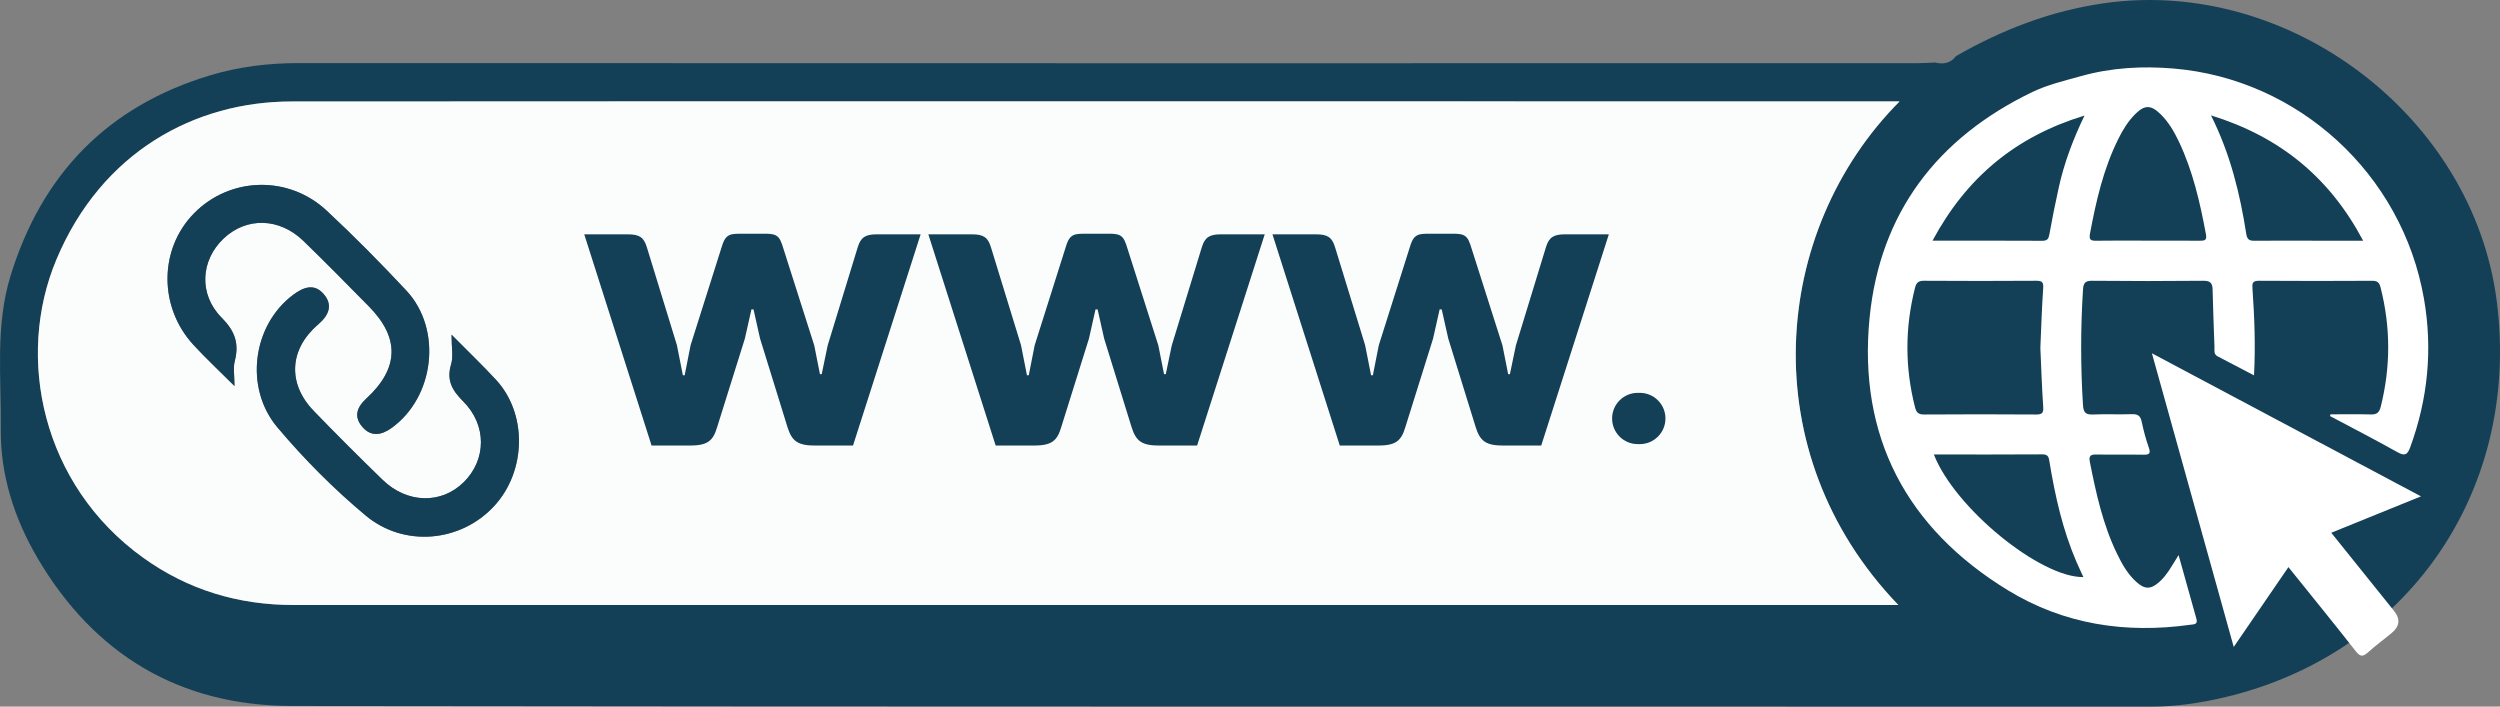
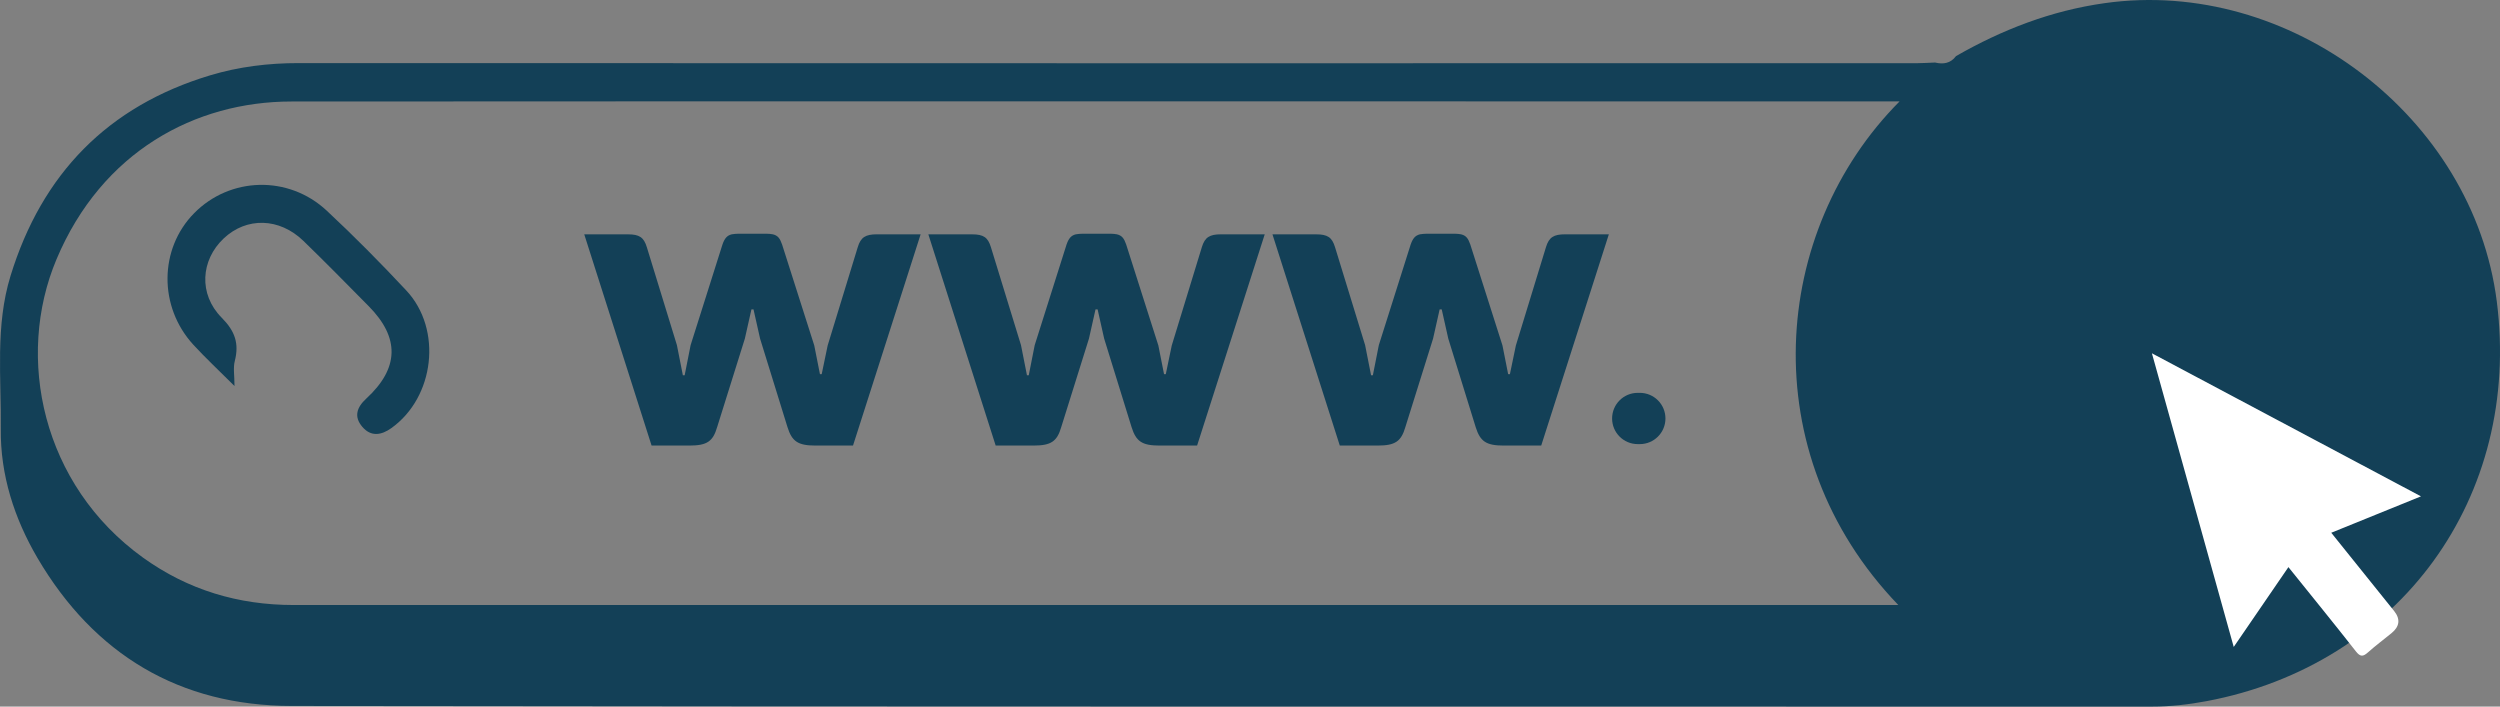
<svg xmlns="http://www.w3.org/2000/svg" viewBox="0 0 861.33 243.44" id="svg1694">
  <rect x="0" y="0" width="861.33" height="243.44" fill="#808080" stroke="none" />
  <defs>
    <style>
      .cls-1 {
        fill: #fff;
      }

      .cls-2 {
        fill: #134057;
      }

      .cls-3 {
        fill: #fbfcfc;
      }
    </style>
  </defs>
  <g>
    <path d="M673.9,19.33c15.97-9.14,32.76-15.64,51.19-18.24,63.65-9.01,127.03,39.02,135.14,102.81,8.56,67.31-33.43,125.15-100.01,137.67-6.17,1.16-12.42,1.87-18.74,1.87-213.68-.04-427.35.08-641.03-.22-38.54-.05-67.98-17.7-87.52-50.95C4.95,178.66.09,163.7.27,147.72c.2-17.61-1.96-35.41,3.37-52.71C14.44,59.91,37.15,36.56,72.41,25.95c9.86-2.97,20.1-4.22,30.51-4.21,185.76.07,371.53.05,557.29.04,2.15,0,4.31-.16,6.46-.24,2.84.68,5.36.31,7.23-2.2ZM654.46,34.94c-2.26,0-3.39,0-4.51,0-183.18,0-366.36-.09-549.55.03-33.14.02-65.31,17.23-80.94,54.38-14.23,33.82-4.99,77.72,29.8,102.76,15.51,11.16,32.85,16.34,51.91,16.34,181.02-.03,362.04,0,543.06,0,3.03,0,6.07,0,9.8,0-50.4-52.4-43.87-128.96.42-173.5Z" class="cls-2" />
-     <path d="M654.46,34.94c-44.29,44.54-50.82,121.1-.42,173.5-3.74,0-6.77,0-9.8,0-181.02,0-362.04-.02-543.06,0-19.06,0-36.39-5.18-51.91-16.34C14.48,167.07,5.24,123.16,19.47,89.35c15.63-37.15,47.8-54.36,80.94-54.38,183.18-.12,366.36-.04,549.55-.03,1.12,0,2.25,0,4.51,0ZM155.57,115.31c0,4.44.66,7.52-.14,10.16-1.64,5.47.28,8.94,4.13,12.79,8.25,8.23,8.05,20.12.22,27.86-7.7,7.62-19.49,7.4-27.94-.79-8.04-7.79-15.95-15.71-23.73-23.74-9.1-9.39-8.51-21.24,1.5-29.8,3.74-3.2,5.2-6.73,1.83-10.57-3.24-3.68-6.96-2.25-10.46.37-13.96,10.46-16.93,32.01-5.37,45.7,9.23,10.93,19.4,21.17,30.39,30.34,13.23,11.03,32.69,9.21,44.23-3.25,11.14-12.03,11.5-31.81.65-43.54-4.52-4.89-9.34-9.5-15.31-15.53ZM80.78,132.98c0-3.58-.51-6.22.1-8.57,1.55-6.03.11-10.29-4.5-14.92-8.06-8.12-7.24-19.85.68-27.32,7.87-7.43,19.18-7.18,27.48.86,7.61,7.37,15.03,14.94,22.48,22.48,10.77,10.89,10.5,21.4-.87,31.87-3.26,3-4.32,6.22-1.31,9.72,2.97,3.44,6.49,2.9,9.95.44,14.93-10.62,17.69-34.05,5.2-47.42-8.84-9.46-17.96-18.7-27.43-27.52-13.2-12.31-33.34-11.68-45.71.9-12.07,12.27-12.25,32.25-.23,45.31,4.24,4.61,8.84,8.88,14.15,14.19Z" class="cls-3" />
-     <path d="M155.57,115.31c5.97,6.03,10.79,10.64,15.31,15.53,10.85,11.72,10.48,31.5-.65,43.54-11.53,12.46-31,14.28-44.23,3.25-10.99-9.17-21.17-19.4-30.39-30.34-11.56-13.7-8.59-35.25,5.37-45.7,3.5-2.62,7.22-4.05,10.46-.37,3.37,3.83,1.91,7.37-1.83,10.57-10,8.56-10.59,20.41-1.5,29.8,7.78,8.04,15.7,15.96,23.73,23.74,8.45,8.19,20.25,8.41,27.94.79,7.82-7.75,8.03-19.64-.22-27.86-3.86-3.84-5.78-7.31-4.13-12.79.79-2.64.14-5.72.14-10.16Z" class="cls-2" />
    <path d="M80.78,132.98c-5.31-5.3-9.91-9.58-14.15-14.19-12.01-13.06-11.84-33.04.23-45.31,12.37-12.58,32.51-13.2,45.71-.9,9.47,8.83,18.59,18.06,27.43,27.52,12.49,13.37,9.73,36.8-5.2,47.42-3.46,2.46-6.99,3.01-9.95-.44-3.01-3.49-1.95-6.72,1.31-9.72,11.38-10.47,11.64-20.98.87-31.87-7.45-7.54-14.87-15.11-22.48-22.48-8.3-8.04-19.6-8.29-27.48-.86-7.92,7.47-8.74,19.2-.68,27.32,4.6,4.63,6.04,8.89,4.5,14.92-.6,2.35-.1,4.99-.1,8.57Z" class="cls-2" />
  </g>
  <g>
    <path d="M201.29,80.74h15.09c3.9,0,5.44,1.03,6.47,4.41l10.37,33.77,2.05,10.37h.62l2.05-10.37,10.98-34.7c.72-2.05,1.54-3.08,3.18-3.49.72-.1,1.44-.21,2.36-.21h9.55c.92,0,1.64.1,2.26.21,1.75.41,2.46,1.44,3.18,3.49l11.09,34.8,1.95,9.85c.21.1.51.1.62,0l2.05-9.85,10.37-33.88c1.03-3.39,2.67-4.41,6.57-4.41h15.09l-23.3,72.78h-12.93c-6.06,0-8.11-1.44-9.65-6.36l-9.44-30.49-2.26-10.06h-.72l-2.26,10.06-9.55,30.49c-1.44,4.93-3.49,6.36-9.55,6.36h-13.04l-23.2-72.78Z" class="cls-2" />
    <path d="M319.84,80.74h15.09c3.9,0,5.44,1.03,6.47,4.41l10.37,33.77,2.05,10.37h.62l2.05-10.37,10.98-34.7c.72-2.05,1.54-3.08,3.18-3.49.72-.1,1.44-.21,2.36-.21h9.55c.92,0,1.64.1,2.26.21,1.75.41,2.46,1.44,3.18,3.49l11.09,34.8,1.95,9.85c.21.1.51.1.62,0l2.05-9.85,10.37-33.88c1.03-3.39,2.67-4.41,6.57-4.41h15.09l-23.3,72.78h-12.93c-6.06,0-8.11-1.44-9.65-6.36l-9.44-30.49-2.26-10.06h-.72l-2.26,10.06-9.55,30.49c-1.44,4.93-3.49,6.36-9.55,6.36h-13.04l-23.2-72.78Z" class="cls-2" />
    <path d="M438.4,80.74h15.09c3.9,0,5.44,1.03,6.47,4.41l10.37,33.77,2.05,10.37h.62l2.05-10.37,10.98-34.7c.72-2.05,1.54-3.08,3.18-3.49.72-.1,1.44-.21,2.36-.21h9.55c.92,0,1.64.1,2.26.21,1.75.41,2.46,1.44,3.18,3.49l11.09,34.8,1.95,9.85c.21.1.51.1.62,0l2.05-9.85,10.37-33.88c1.03-3.39,2.67-4.41,6.57-4.41h15.09l-23.3,72.78h-12.93c-6.06,0-8.11-1.44-9.65-6.36l-9.44-30.49-2.26-10.06h-.72l-2.26,10.06-9.55,30.49c-1.44,4.93-3.49,6.36-9.55,6.36h-13.04l-23.2-72.78Z" class="cls-2" />
    <path d="M555.42,144.18h0c0-4.88,3.95-8.83,8.83-8.83h.72c4.88,0,8.83,3.95,8.83,8.83h0c0,4.88-3.95,8.83-8.83,8.83h-.72c-4.88,0-8.83-3.95-8.83-8.83Z" class="cls-2" />
  </g>
  <g>
-     <path d="M802.94,142.75c4.64,0,9.27-.09,13.9.04,2.06.06,2.9-.65,3.41-2.69,3.43-13.71,3.42-27.36-.06-41.05-.44-1.74-1.14-2.32-2.91-2.31-13,.06-26.01.09-39.01-.01-2.4-.02-2.34,1.06-2.21,2.87.67,9.72,1.06,19.44.52,29.72-4.35-2.27-8.46-4.42-12.57-6.57-1.38-.72-1.01-2.03-1.05-3.19-.23-6.61-.5-13.23-.65-19.84-.05-2.25-.85-3.01-3.22-2.99-12.76.13-25.52.13-38.29,0-2.48-.03-3,.87-3.14,3.07-.84,13.23-.84,26.46-.01,39.69.15,2.36.73,3.44,3.34,3.32,4.45-.2,8.91.04,13.36-.11,1.99-.07,3.07.38,3.51,2.5.64,3.06,1.45,6.09,2.48,9.04.73,2.11.06,2.45-1.88,2.42-5.42-.09-10.84.03-16.25-.07-1.9-.03-2.6.47-2.21,2.46,2.15,10.87,4.5,21.67,9.38,31.72,1.73,3.58,3.68,7.05,6.69,9.75,2.91,2.61,4.96,2.58,7.9-.04,2.73-2.44,4.37-5.69,6.62-9.24,2.13,7.64,4.13,14.82,6.15,21.99.56,1.99-.97,1.86-2.07,2.01-22.31,3.14-43.62-.1-62.91-11.89-34.96-21.38-51.63-53.01-47.64-93.78,3.55-36.22,23.34-62.11,56.12-77.88,5.22-2.51,10.9-3.83,16.51-5.41,10.72-3.01,21.35-3.58,32.21-2.66,42.7,3.62,78.67,36.1,86.18,79.36,3.03,17.44,1.34,34.49-4.75,51.13-1.03,2.81-2.03,3.01-4.54,1.6-7.61-4.27-15.37-8.25-23.07-12.35.04-.2.08-.4.13-.6ZM702.97,119.85c.31-7.01.5-13.75.97-20.47.15-2.09-.28-2.67-2.39-2.65-12.88.09-25.76.08-38.64,0-1.93-.01-2.67.62-3.14,2.48-3.47,13.7-3.48,27.36,0,41.05.46,1.81,1.11,2.56,3.1,2.55,12.88-.09,25.76-.09,38.64,0,2.12.01,2.58-.58,2.44-2.67-.47-6.84-.68-13.7-.98-20.28ZM739.87,82.92c6.01,0,12.02-.03,18.03.02,1.56.01,2.51-.11,2.14-2.12-2.05-10.99-4.51-21.86-9.34-32.03-1.66-3.48-3.59-6.82-6.39-9.53-3.26-3.16-5.44-3.15-8.63.02-2.5,2.48-4.31,5.46-5.86,8.59-5.13,10.32-7.66,21.41-9.76,32.65-.38,2.03.25,2.46,2.16,2.42,5.89-.1,11.78-.04,17.67-.03ZM665.8,82.92c13.12,0,25.47-.03,37.83.04,1.73,0,2.17-.66,2.45-2.24.97-5.43,2.06-10.85,3.26-16.24,1.84-8.3,4.79-16.24,8.84-24.67-23.74,7.24-40.68,21.33-52.37,43.12ZM761.76,39.75c6.76,13.53,9.98,27.05,12.15,40.85.34,2.14,1.27,2.38,3.07,2.35,6.73-.08,13.47-.02,20.2-.02,5.46,0,10.92,0,17,0-11.55-21.78-28.56-35.79-52.42-43.18ZM666.28,156.59c7.19,18.46,36.7,42.48,51.51,42.23-.81-1.77-1.63-3.5-2.39-5.26-4.74-10.99-7.32-22.57-9.27-34.32-.25-1.49-.29-2.71-2.43-2.7-12.37.09-24.74.04-37.43.04Z" class="cls-1" />
    <path d="M788.44,195.38c-6.32,9.22-12.35,18.02-18.85,27.51-9.44-33.89-18.71-67.15-28.19-101.17,31.06,16.51,61.52,32.71,92.7,49.29-10.56,4.28-20.56,8.34-30.91,12.54,7.36,9.17,14.49,18.05,21.63,26.92q3.38,4.2-.87,7.67c-2.7,2.2-5.5,4.3-8.11,6.62-1.67,1.49-2.62,1.63-4.17-.35-7.55-9.64-15.3-19.13-23.24-29.02Z" class="cls-1" />
  </g>
</svg>